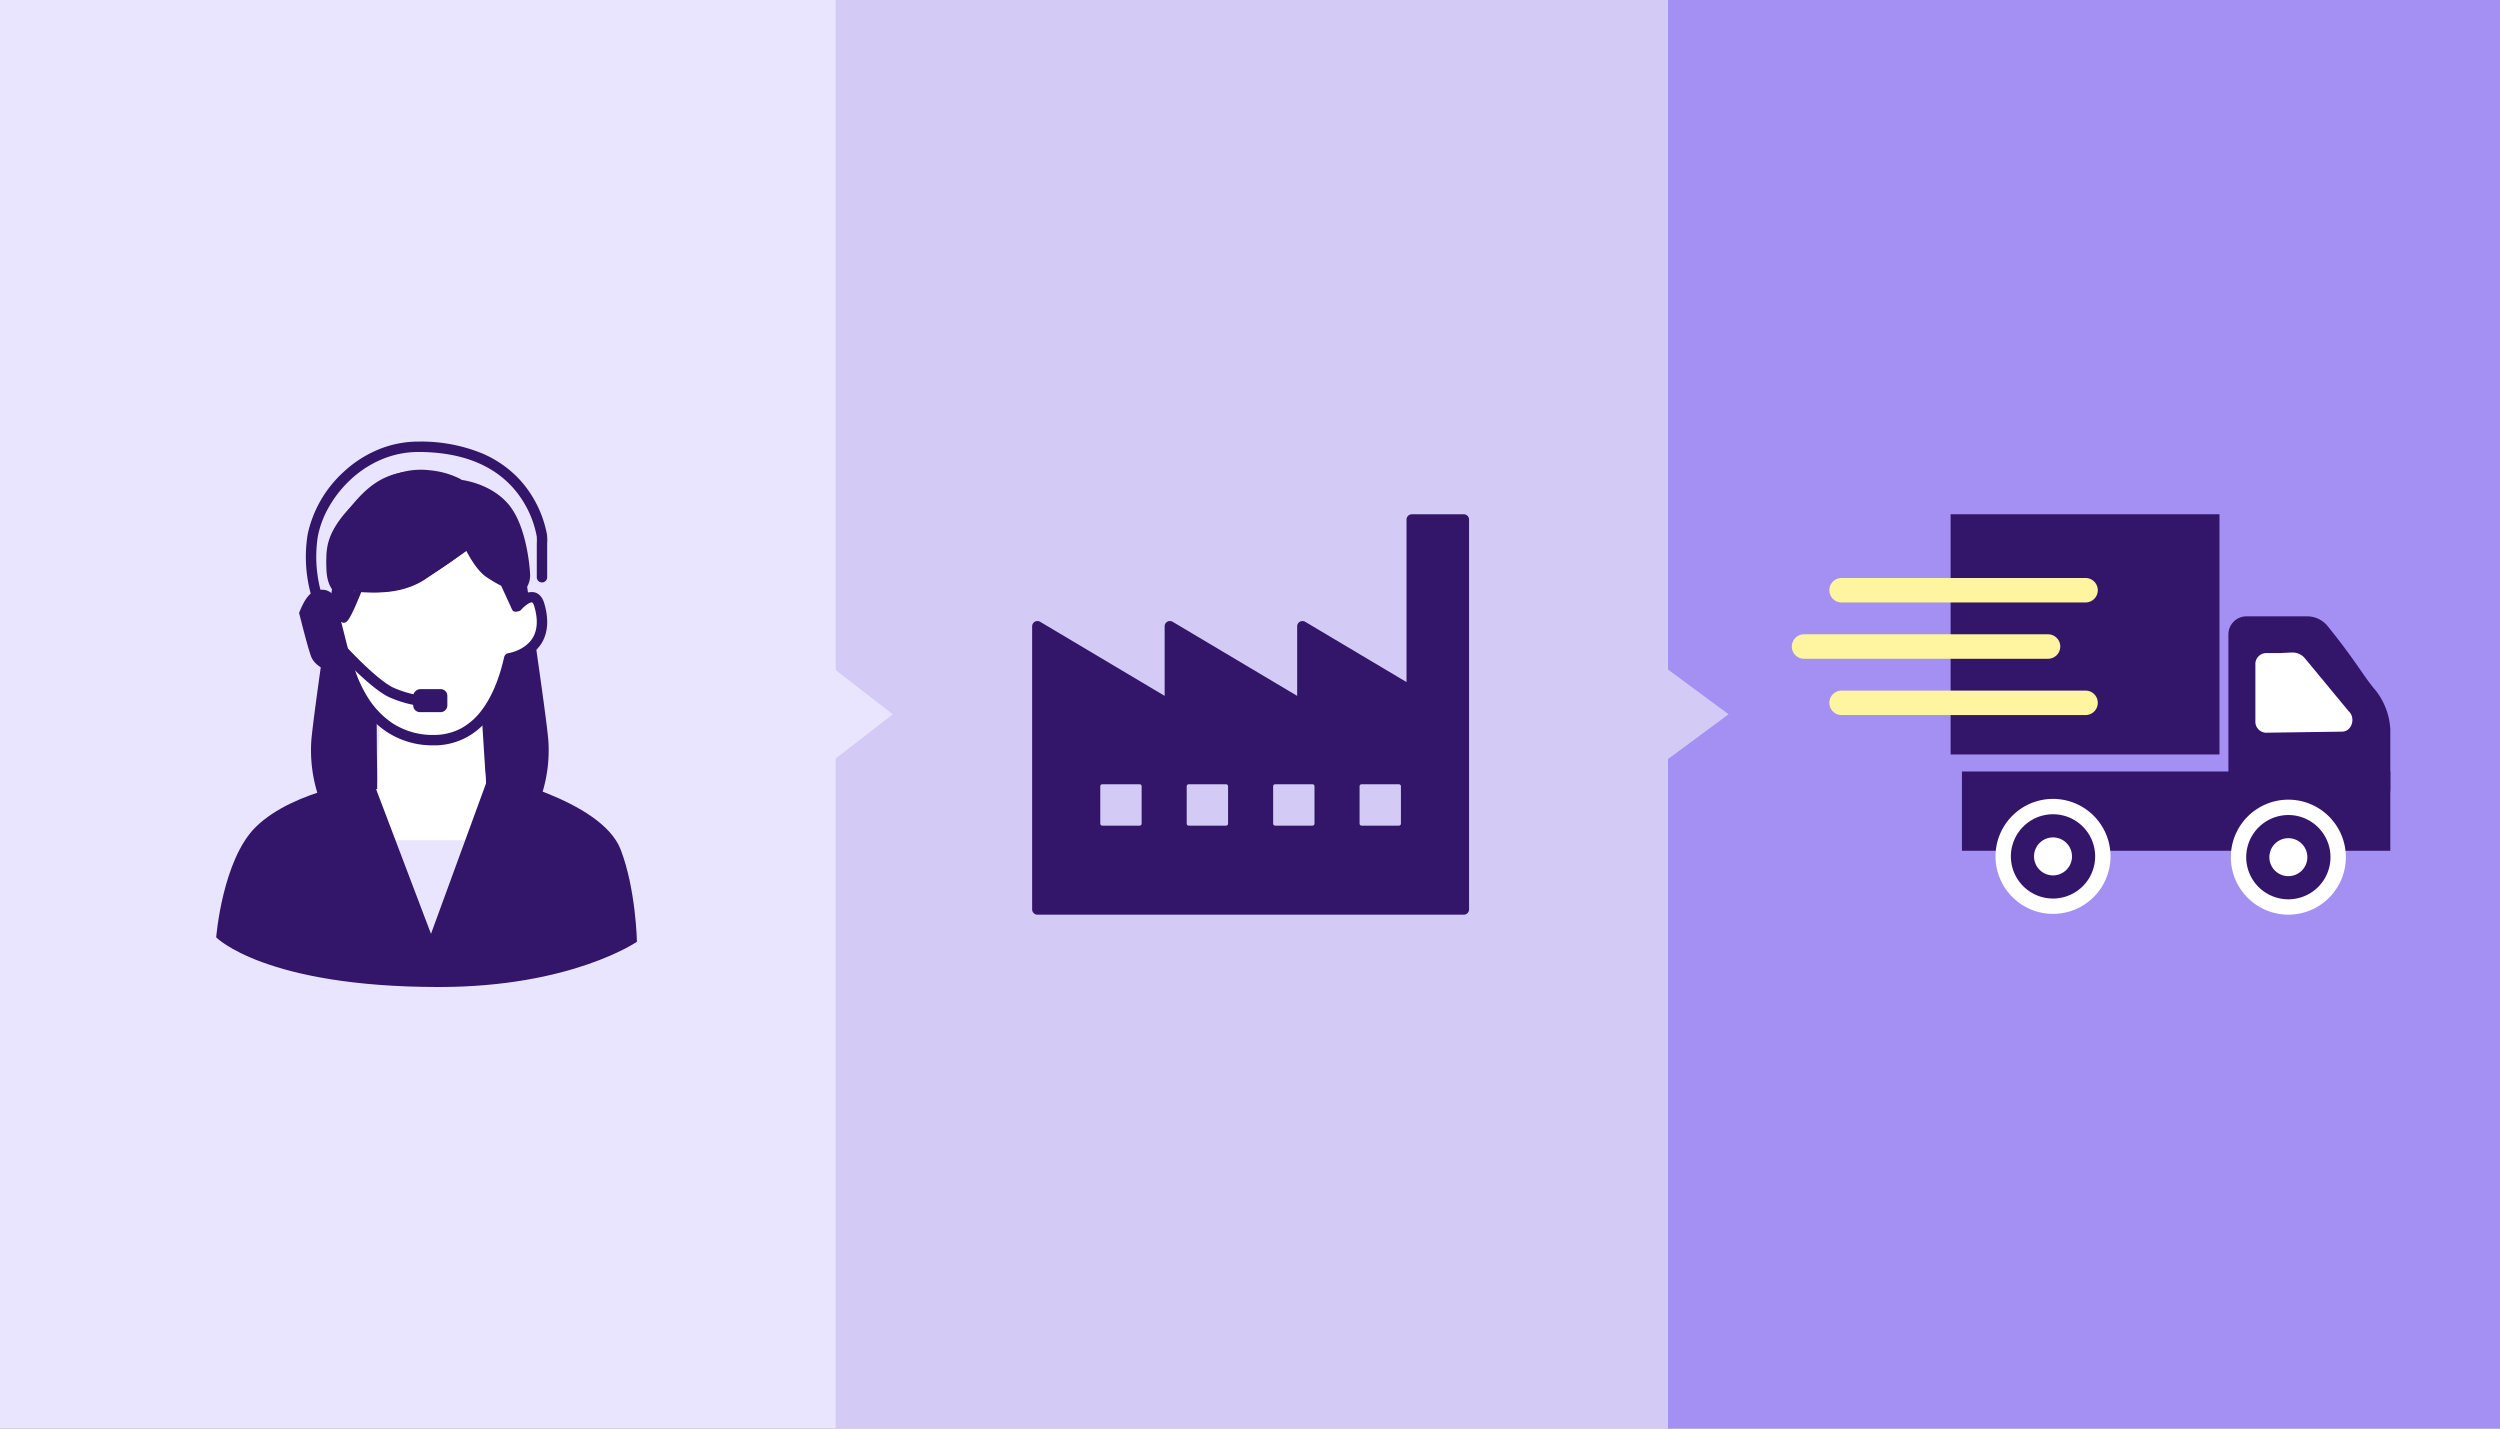
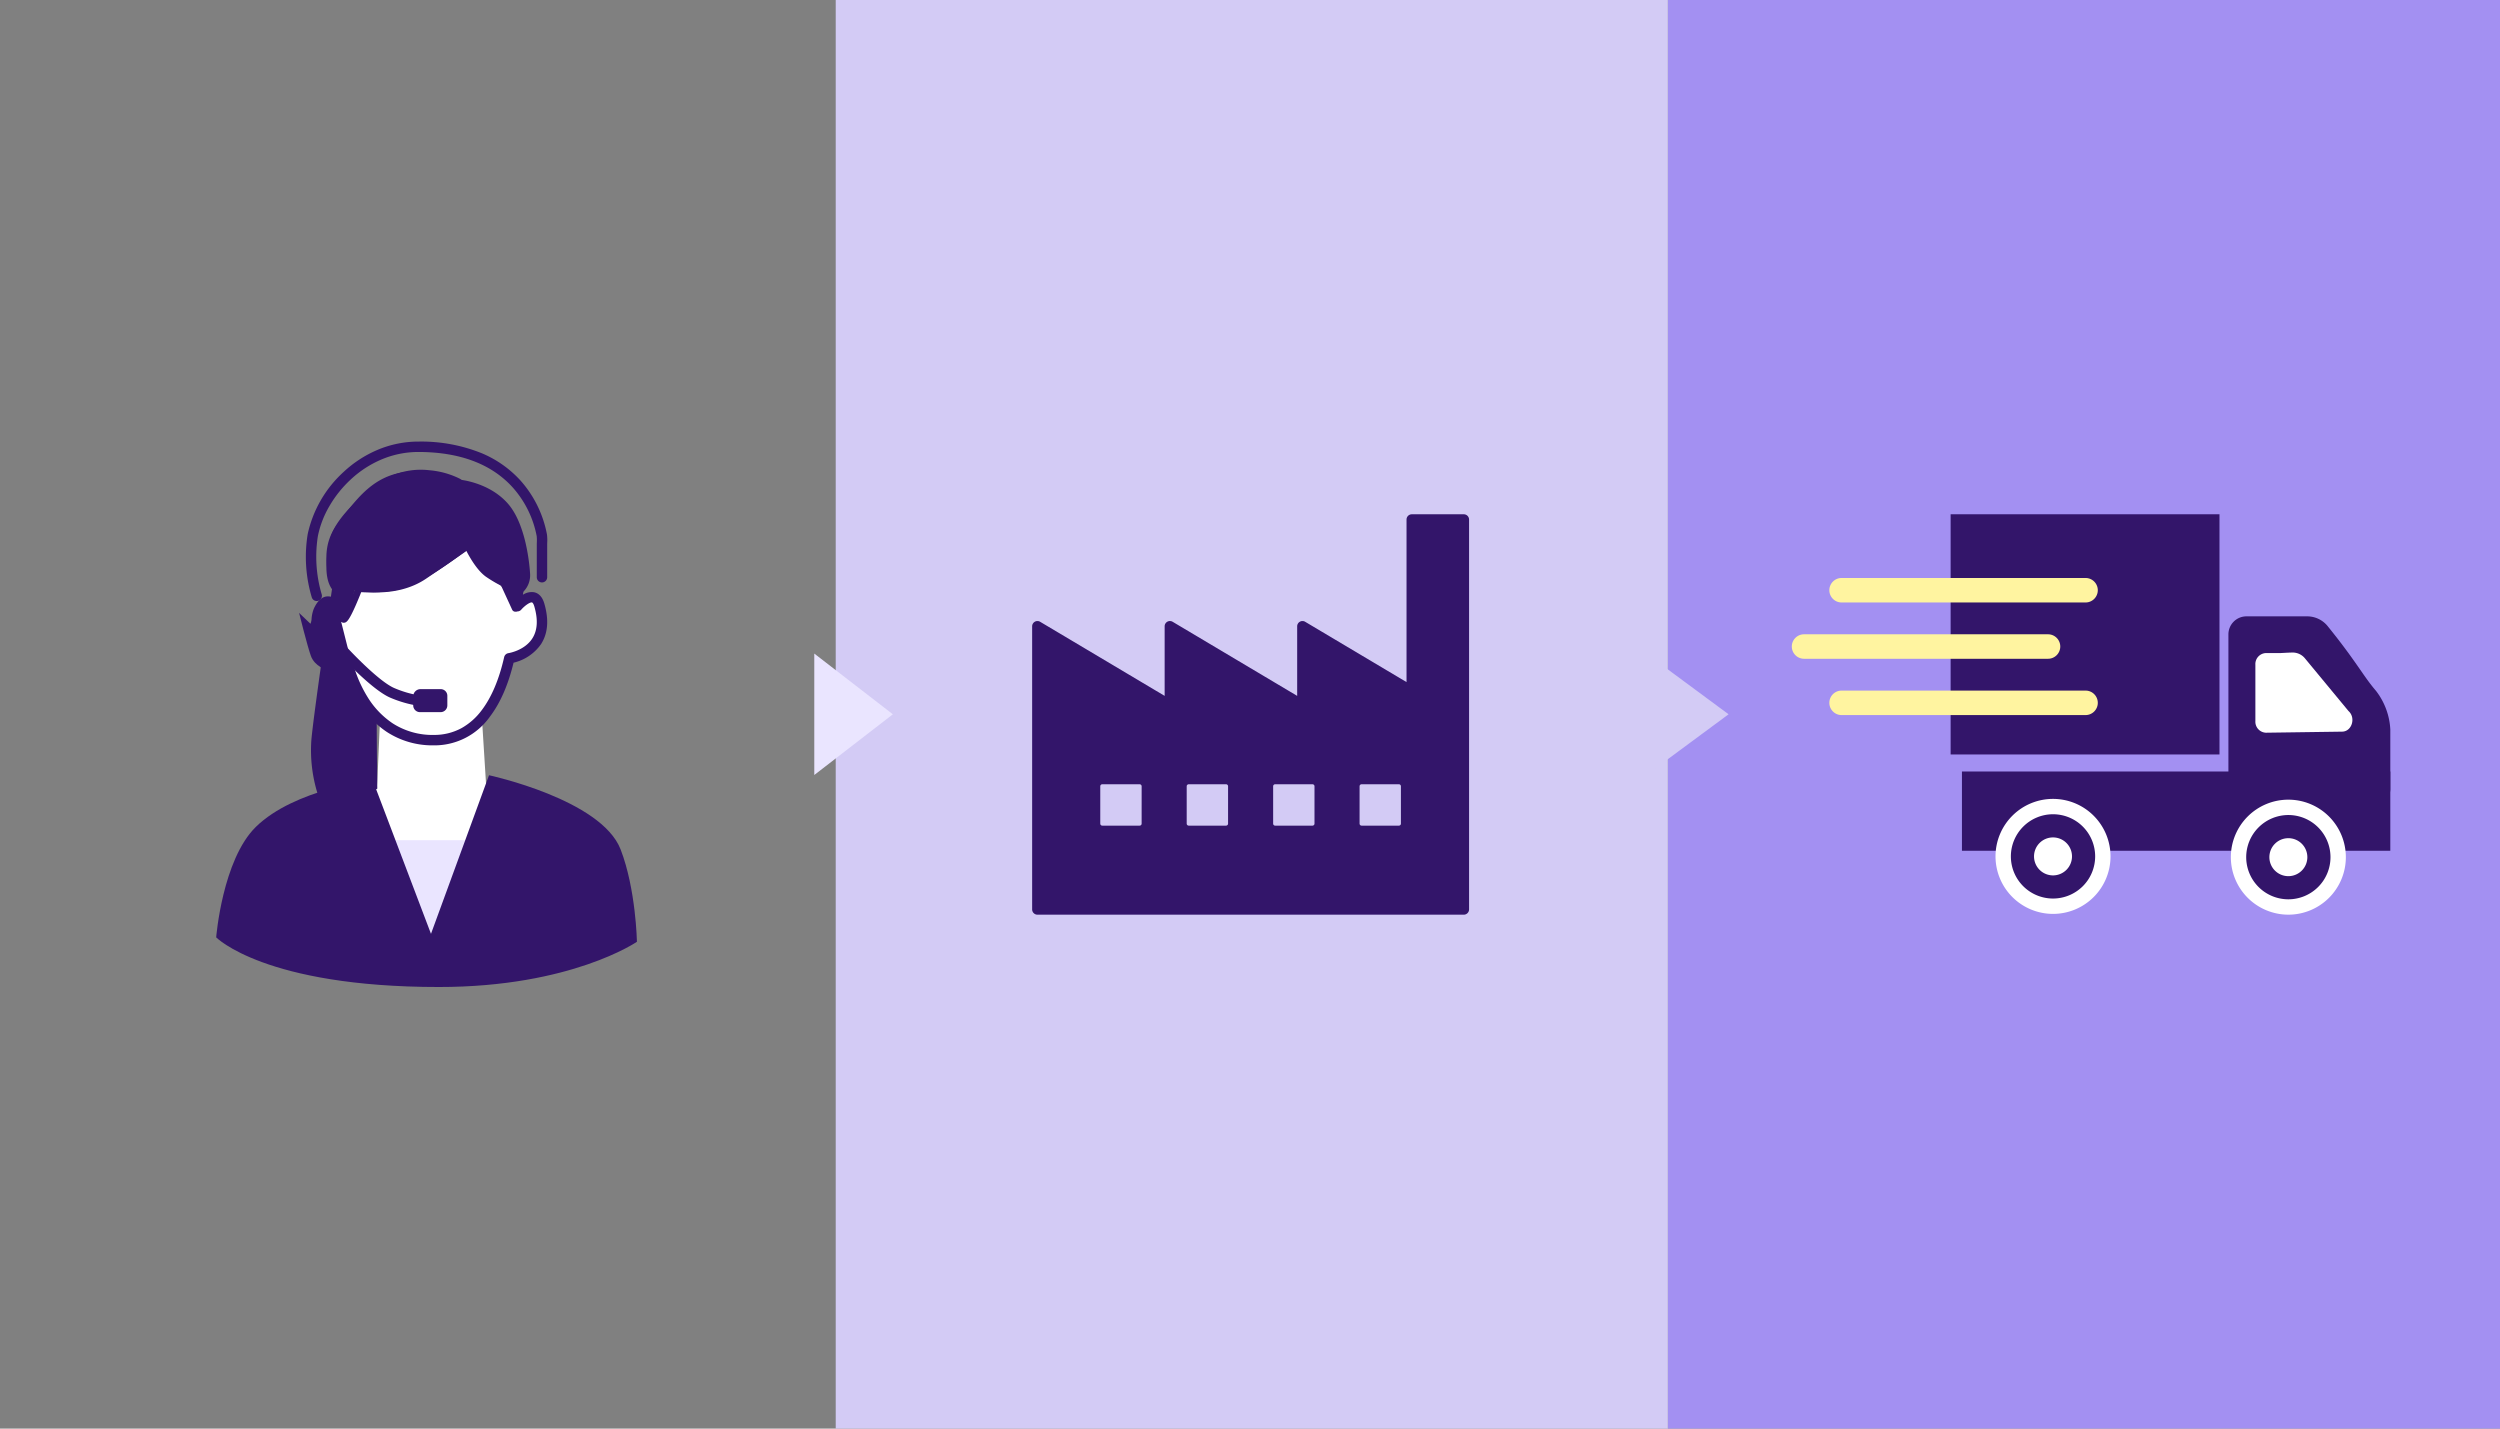
<svg xmlns="http://www.w3.org/2000/svg" width="700" height="400" viewBox="0 0 700 400">
  <rect x="0" y="0" width="700" height="400" fill="#808080" stroke="none" />
  <defs>
    <clipPath id="a">
      <rect width="122.339" height="112.109" fill="#33156a" />
    </clipPath>
    <clipPath id="c">
      <rect width="700" height="400" />
    </clipPath>
  </defs>
  <g id="b" clip-path="url(#c)">
-     <rect width="700" height="400" fill="#eae5ff" />
    <rect width="233" height="400" transform="translate(467)" fill="#a390f2" />
    <g transform="translate(-15884.916 18988.035)">
      <path d="M5.053,95.053H40.28A5.053,5.053,0,0,0,45.333,90V73.331a19.3,19.3,0,0,0-4.039-10.812c-3.572-4.156-5.365-8.012-13.5-18.082a7.382,7.382,0,0,0-5.74-2.744h-17A5.052,5.052,0,0,0,0,46.746V90a5.053,5.053,0,0,0,5.053,5.053" transform="translate(16508.871 -18857.15)" fill="#33156a" />
      <rect width="67.055" height="59.027" transform="translate(16435.203 -18839.924)" fill="#33156a" />
      <path d="M69.787,67.251h75.28V0H69.787Zm67.054-8.225H78.011V8.224h58.83Z" transform="translate(16361.304 -18844.033)" fill="#33156a" />
      <rect width="119.943" height="22.194" transform="translate(16434.26 -18772.016)" fill="#33156a" />
      <path d="M18.419,78.926l21.364-.3c2.72-.038,3.9-3.871,1.773-5.773L29.347,58.087a4.426,4.426,0,0,0-3.488-1.611c-1.442.025-3.073.149-3.443.149H18.383a3.084,3.084,0,0,0-2.9,3.242V75.684a3.079,3.079,0,0,0,2.933,3.242" transform="translate(16500.939 -18861.801)" fill="#fff" />
      <path d="M21.3,133.674a13.951,13.951,0,1,0,13.952-13.951A13.952,13.952,0,0,0,21.3,133.674" transform="translate(16490.406 -18881.701)" fill="#33156a" />
      <path d="M34.262,148.787a16.1,16.1,0,1,0-16.1-16.1,16.117,16.117,0,0,0,16.1,16.1m0-27.9a11.8,11.8,0,1,1-11.8,11.8,11.818,11.818,0,0,1,11.8-11.8" transform="translate(16491.391 -18880.715)" fill="#fff" />
      <path d="M33.9,137.638a5.316,5.316,0,1,0,5.315-5.315,5.315,5.315,0,0,0-5.315,5.315" transform="translate(16486.441 -18885.666)" fill="#fff" />
      <path d="M117.44,133.36a13.951,13.951,0,1,0,13.951-13.952A13.952,13.952,0,0,0,117.44,133.36" transform="translate(16328.367 -18881.602)" fill="#33156a" />
      <path d="M130.405,148.472a16.1,16.1,0,1,0-16.1-16.1,16.116,16.116,0,0,0,16.1,16.1m0-27.9a11.8,11.8,0,1,1-11.8,11.805,11.818,11.818,0,0,1,11.8-11.805" transform="translate(16329.355 -18880.617)" fill="#fff" />
      <path d="M130.04,137.324a5.316,5.316,0,1,0,5.315-5.315,5.315,5.315,0,0,0-5.315,5.315" transform="translate(16324.403 -18885.566)" fill="#fff" />
      <path d="M122.927,32.878h68.311a3.427,3.427,0,0,0,0-6.854H122.927a3.427,3.427,0,0,0,0,6.854" transform="translate(16277.634 -18852.221)" fill="#fff4a0" />
      <path d="M138.26,55.878h68.311a3.427,3.427,0,1,0,0-6.854H138.26a3.427,3.427,0,0,0,0,6.854" transform="translate(16251.792 -18859.457)" fill="#fff4a0" />
      <path d="M122.927,78.878h68.311a3.427,3.427,0,0,0,0-6.854H122.927a3.427,3.427,0,0,0,0,6.854" transform="translate(16277.634 -18866.693)" fill="#fff4a0" />
      <rect width="167.578" height="112.107" transform="translate(16386.625 -18844.033)" fill="none" />
    </g>
    <g transform="translate(-15060.627 17533.641)">
      <path d="M20.4,18.363s-5.941,40.013-6.615,47.948a40.9,40.9,0,0,0,1.734,14.946H30.875c.144.881,1.94,8.36,1.371-5.124-.142-3.357-.165-16.864-.165-16.864L23.708,43.187l1.06-.837L22.936,24.2Z" transform="translate(15134.023 -17392.711)" fill="#33156a" />
-       <path d="M50.39,18.363s6,40.013,6.675,47.948a40.544,40.544,0,0,1-1.747,14.946h-15.5s-.466-7.776-1.07-11.084a72.587,72.587,0,0,1-.567-10.857l8.871-16.128-1.072-.837L47.829,24.2Z" transform="translate(15157.092 -17392.711)" fill="#33156a" />
      <path d="M25.61,29.172l-4.248,5.034s-4.968-6.329-5.582-1.619-1.936,6.085,0,10.311,7.879,3.5,7.879,4.229S28.27,71.851,47.2,70.47,68.156,47.549,68.156,47.549s9.166.1,9.135-9.366-2.4-7.685-2.4-7.685-5.663,1.462-5.027,1.219-10.4-9.1-10.77-15.9-29.123,7.038-29.123,7.038Z" transform="translate(15135.061 -17396.871)" fill="#fff" />
      <path d="M56.31,25.737s-3.681,2.594-12.468,8.574S23.79,37.55,23.79,37.55L21.713,45.6S10.9,29.886,18.746,19.426C24.873,11.259,30.638,2.482,44.782,4.647s9.263,4.266,9.263,4.266S67.678,11.547,69.9,20.128s2.38,12.76,1.493,16.132A29.993,29.993,0,0,1,68.8,42.613l-3.137-6.525s-3.332.041-6.343-5.155Z" transform="translate(15136.119 -17405.939)" fill="#33156a" />
      <path d="M21.763,53.556s11.294-5.733,17.693-5.772c5.615-.035,16.008,3.471,16.008,3.471l-7.836,50.707-15.1.848Z" transform="translate(15141.648 -17365.01)" fill="#fff" />
      <path d="M23.235,61.05c0-1.406.916-21.885.916-21.885l28.074-1.8,2.289,36.582-16.445,34.1s-13.616-.848-13.919-1.7-.916-45.3-.916-45.3" transform="translate(15143.035 -17374.822)" fill="#fff" />
      <rect width="117.808" height="152.72" transform="translate(15121.158 -17410)" fill="none" />
      <path d="M47.9,81.219a23.382,23.382,0,0,1-13.1-3.775,26.733,26.733,0,0,1-7.955-8.416,38.736,38.736,0,0,1-4.555-11.011,8.776,8.776,0,0,1-6.253-4.145A14.243,14.243,0,0,1,13.9,48.224a9.627,9.627,0,0,1,.511-5.32c1.047-2.274,2.393-3.42,4-3.4a3.508,3.508,0,0,1,1.725.5,10.659,10.659,0,0,0-.457-2.252c-2.731-3.392-1.8-9.957-.529-14.881.813-3.153,3.823-6.675,6.205-9.074a49.483,49.483,0,0,1,8.47-6.9A20.8,20.8,0,0,1,46.77,4.19a23.511,23.511,0,0,1,8.463,2.353A4.62,4.62,0,0,1,55.8,6.9c1.946.278,8.45,1.557,12.9,6.6,5.169,5.858,6.107,17.4,6.243,19.651A6.5,6.5,0,0,1,73.252,38c-.052.063-.118.143-.159.2a4.718,4.718,0,0,0-.153.848,4.47,4.47,0,0,1,3.155-.692c.927.2,2.169.9,2.819,3.114,1.339,4.553,1.037,8.388-.9,11.4a13.008,13.008,0,0,1-7.7,5.207c-1.51,6.254-3.744,11.344-6.644,15.14a19.017,19.017,0,0,1-15.506,8.006ZM23.472,55.161a1.456,1.456,0,0,1,1.434,1.207,35.589,35.589,0,0,0,4.454,11.2,23.787,23.787,0,0,0,7.074,7.467,20.592,20.592,0,0,0,11.7,3.267,15.991,15.991,0,0,0,7.647-1.925,18.013,18.013,0,0,0,5.572-4.936c2.784-3.643,4.914-8.665,6.331-14.925A1.456,1.456,0,0,1,68.9,55.4c.04-.006,4.491-.706,6.677-4.128,1.446-2.264,1.628-5.285.541-8.981-.206-.7-.469-1.052-.638-1.088-.6-.13-2.109.979-3.009,2.019a1.457,1.457,0,0,1-2.558-.915c-.022-.9-.051-3.935.515-5.3a3.43,3.43,0,0,1,.581-.865,3.6,3.6,0,0,0,1.027-2.811c-.077-1.28-.885-12.648-5.519-17.9-4.419-5.007-11.469-5.692-11.54-5.7a1.454,1.454,0,0,1-1.031-.572,19.54,19.54,0,0,0-6.673-1.985,18.345,18.345,0,0,0-11.931,2.2c-4.585,2.8-12.257,9.892-13.372,14.216-1.52,5.9-1.519,10.517,0,12.358.377.457.775,1.292,1.127,4.279.178,1.51.264,2.887.268,2.945a1.453,1.453,0,0,1-.063.523c.23.431.388.778.47.965a1.456,1.456,0,0,1-2.668,1.167h0c-.77-1.752-2.094-3.413-2.724-3.419-.149,0-.68.3-1.328,1.71-.79,1.716-.415,5.4,1.4,8.142a5.773,5.773,0,0,0,4.969,2.9Z" transform="translate(15134.108 -17406.162)" fill="#33156a" />
      <path d="M18.87,37.172a.971.971,0,0,1-.393-1.858c.648-.709,2.435-4.727,3.766-8.163a.942.942,0,0,1,.515-.567.892.892,0,0,1,.73.007c.226.061,2.159.493,8.991-.361,7.4-.924,20.244-11.49,20.373-11.6a.971.971,0,0,1,1.5.352c.026.059,2.672,5.913,5.628,7.834a26.64,26.64,0,0,0,3.99,2.321.91.91,0,0,1,.57.513l3.246,7.05a.971.971,0,0,1-1.764.812L62.937,26.8a35.955,35.955,0,0,1-4.01-2.357c-2.589-1.682-4.81-5.6-5.8-7.543-3.21,2.542-13.607,10.4-20.409,11.253a40.507,40.507,0,0,1-8.962.446c-.329.824-.895,2.216-1.5,3.6-1.975,4.489-2.6,4.889-3.276,4.963A.981.981,0,0,1,18.87,37.172Z" transform="translate(15138.011 -17396.434)" fill="#33156a" />
      <path d="M16,44.646a1.457,1.457,0,0,1-1.384-1,39.6,39.6,0,0,1-1.151-17.725,33.009,33.009,0,0,1,10.144-17.5,32.442,32.442,0,0,1,9.36-6.076A29.434,29.434,0,0,1,44.575,0,45.153,45.153,0,0,1,62.3,3.306a30.633,30.633,0,0,1,10.813,7.674,31.422,31.422,0,0,1,7.338,14.972,12.565,12.565,0,0,1,.083,2.355c-.006.236-.012.459-.012.64v9.038a1.456,1.456,0,1,1-2.912,0V28.948c0-.217.006-.458.013-.713a11.413,11.413,0,0,0-.038-1.767,28.42,28.42,0,0,0-6.639-13.542C65.017,6.318,56.141,2.949,44.566,2.912A26.538,26.538,0,0,0,34.1,5.022a29.539,29.539,0,0,0-8.52,5.535,32.07,32.07,0,0,0-6.1,7.628,27.161,27.161,0,0,0-3.161,8.277,37.117,37.117,0,0,0,1.058,16.274A1.457,1.457,0,0,1,16,44.646Z" transform="translate(15133.316 -17410)" fill="#33156a" />
-       <path d="M11.96,27.855s2.277,9.236,3.306,12.068c1.98,5.454,12.253,5.442,12.253,5.442L22.252,24.454a3.877,3.877,0,0,0-3.163-3.035c-2.955-.34-4.964.891-7.129,6.436" transform="translate(15132.418 -17389.883)" fill="#33156a" />
+       <path d="M11.96,27.855s2.277,9.236,3.306,12.068c1.98,5.454,12.253,5.442,12.253,5.442L22.252,24.454c-2.955-.34-4.964.891-7.129,6.436" transform="translate(15132.418 -17389.883)" fill="#33156a" />
      <path d="M40.424,46.435a1.468,1.468,0,0,1-.2-.014,33.006,33.006,0,0,1-7.966-2.316c-5.238-2.309-14.1-11.986-14.473-12.4a1.456,1.456,0,0,1,2.152-1.962c.088.1,8.819,9.632,13.5,11.694a30.354,30.354,0,0,0,7.185,2.1,1.456,1.456,0,0,1-.2,2.9Z" transform="translate(15137.545 -17382.439)" fill="#33156a" />
      <path d="M36.081,42.148H30.315a1.9,1.9,0,0,1-1.9-1.9v-2.5A2.045,2.045,0,0,1,30.46,35.7h5.646a1.863,1.863,0,0,1,1.864,1.864v2.693a1.89,1.89,0,0,1-1.889,1.889" transform="translate(15147.912 -17376.385)" fill="#33156a" />
      <path d="M23.235,57.489h31.28s-16.643,35-16.7,33.639S23.235,57.489,23.235,57.489" transform="translate(15143.035 -17355.873)" fill="#eae5ff" />
      <path d="M43.8,49.444,60.146,92.53,76.391,48.118s31.433,6.747,36.854,20.788c4.3,11.137,4.563,25.842,4.563,25.842s-18.361,12.668-55.413,12.668C13.534,107.416,0,93.515,0,93.515S1.74,71.76,11.117,62.575C21.976,51.941,43.8,49.444,43.8,49.444" transform="translate(15121.158 -17364.695)" fill="#33156a" />
      <rect width="117.808" height="152.72" transform="translate(15121.158 -17410)" fill="none" />
    </g>
    <rect width="233" height="400" transform="translate(234)" fill="#d3cbf5" />
    <path d="M17,0,34,22H0Z" transform="translate(250 183) rotate(90)" fill="#eae5ff" />
    <g transform="translate(289 144)">
      <g clip-path="url(#a)">
        <path d="M120.858,0H106.31a1.481,1.481,0,0,0-1.481,1.481V46.987L76.447,30.1a1.481,1.481,0,0,0-2.238,1.273V50.846L39.342,30.1A1.481,1.481,0,0,0,37.1,31.372V50.846L2.238,30.1A1.481,1.481,0,0,0,0,31.372v79.256a1.481,1.481,0,0,0,1.481,1.481H120.858a1.481,1.481,0,0,0,1.481-1.481V1.481A1.481,1.481,0,0,0,120.858,0m-90.2,86.618a.561.561,0,0,1-.559.56H19.635a.56.56,0,0,1-.559-.56V76.155a.56.56,0,0,1,.559-.56H30.1a.561.561,0,0,1,.559.56Zm24.2,0a.561.561,0,0,1-.56.56H43.836a.561.561,0,0,1-.56-.56V76.155a.561.561,0,0,1,.56-.56H54.3a.561.561,0,0,1,.56.56Zm24.2,0a.561.561,0,0,1-.559.56H68.039a.561.561,0,0,1-.559-.56V76.155a.561.561,0,0,1,.559-.56H78.5a.561.561,0,0,1,.559.56Zm24.2,0a.561.561,0,0,1-.559.56H92.24a.56.56,0,0,1-.559-.56V76.155a.56.56,0,0,1,.559-.56H102.7a.561.561,0,0,1,.559.56Z" transform="translate(0)" fill="#33156a" />
      </g>
    </g>
    <path d="M17,0,34,23H0Z" transform="translate(484 183) rotate(90)" fill="#d3cbf5" />
  </g>
</svg>